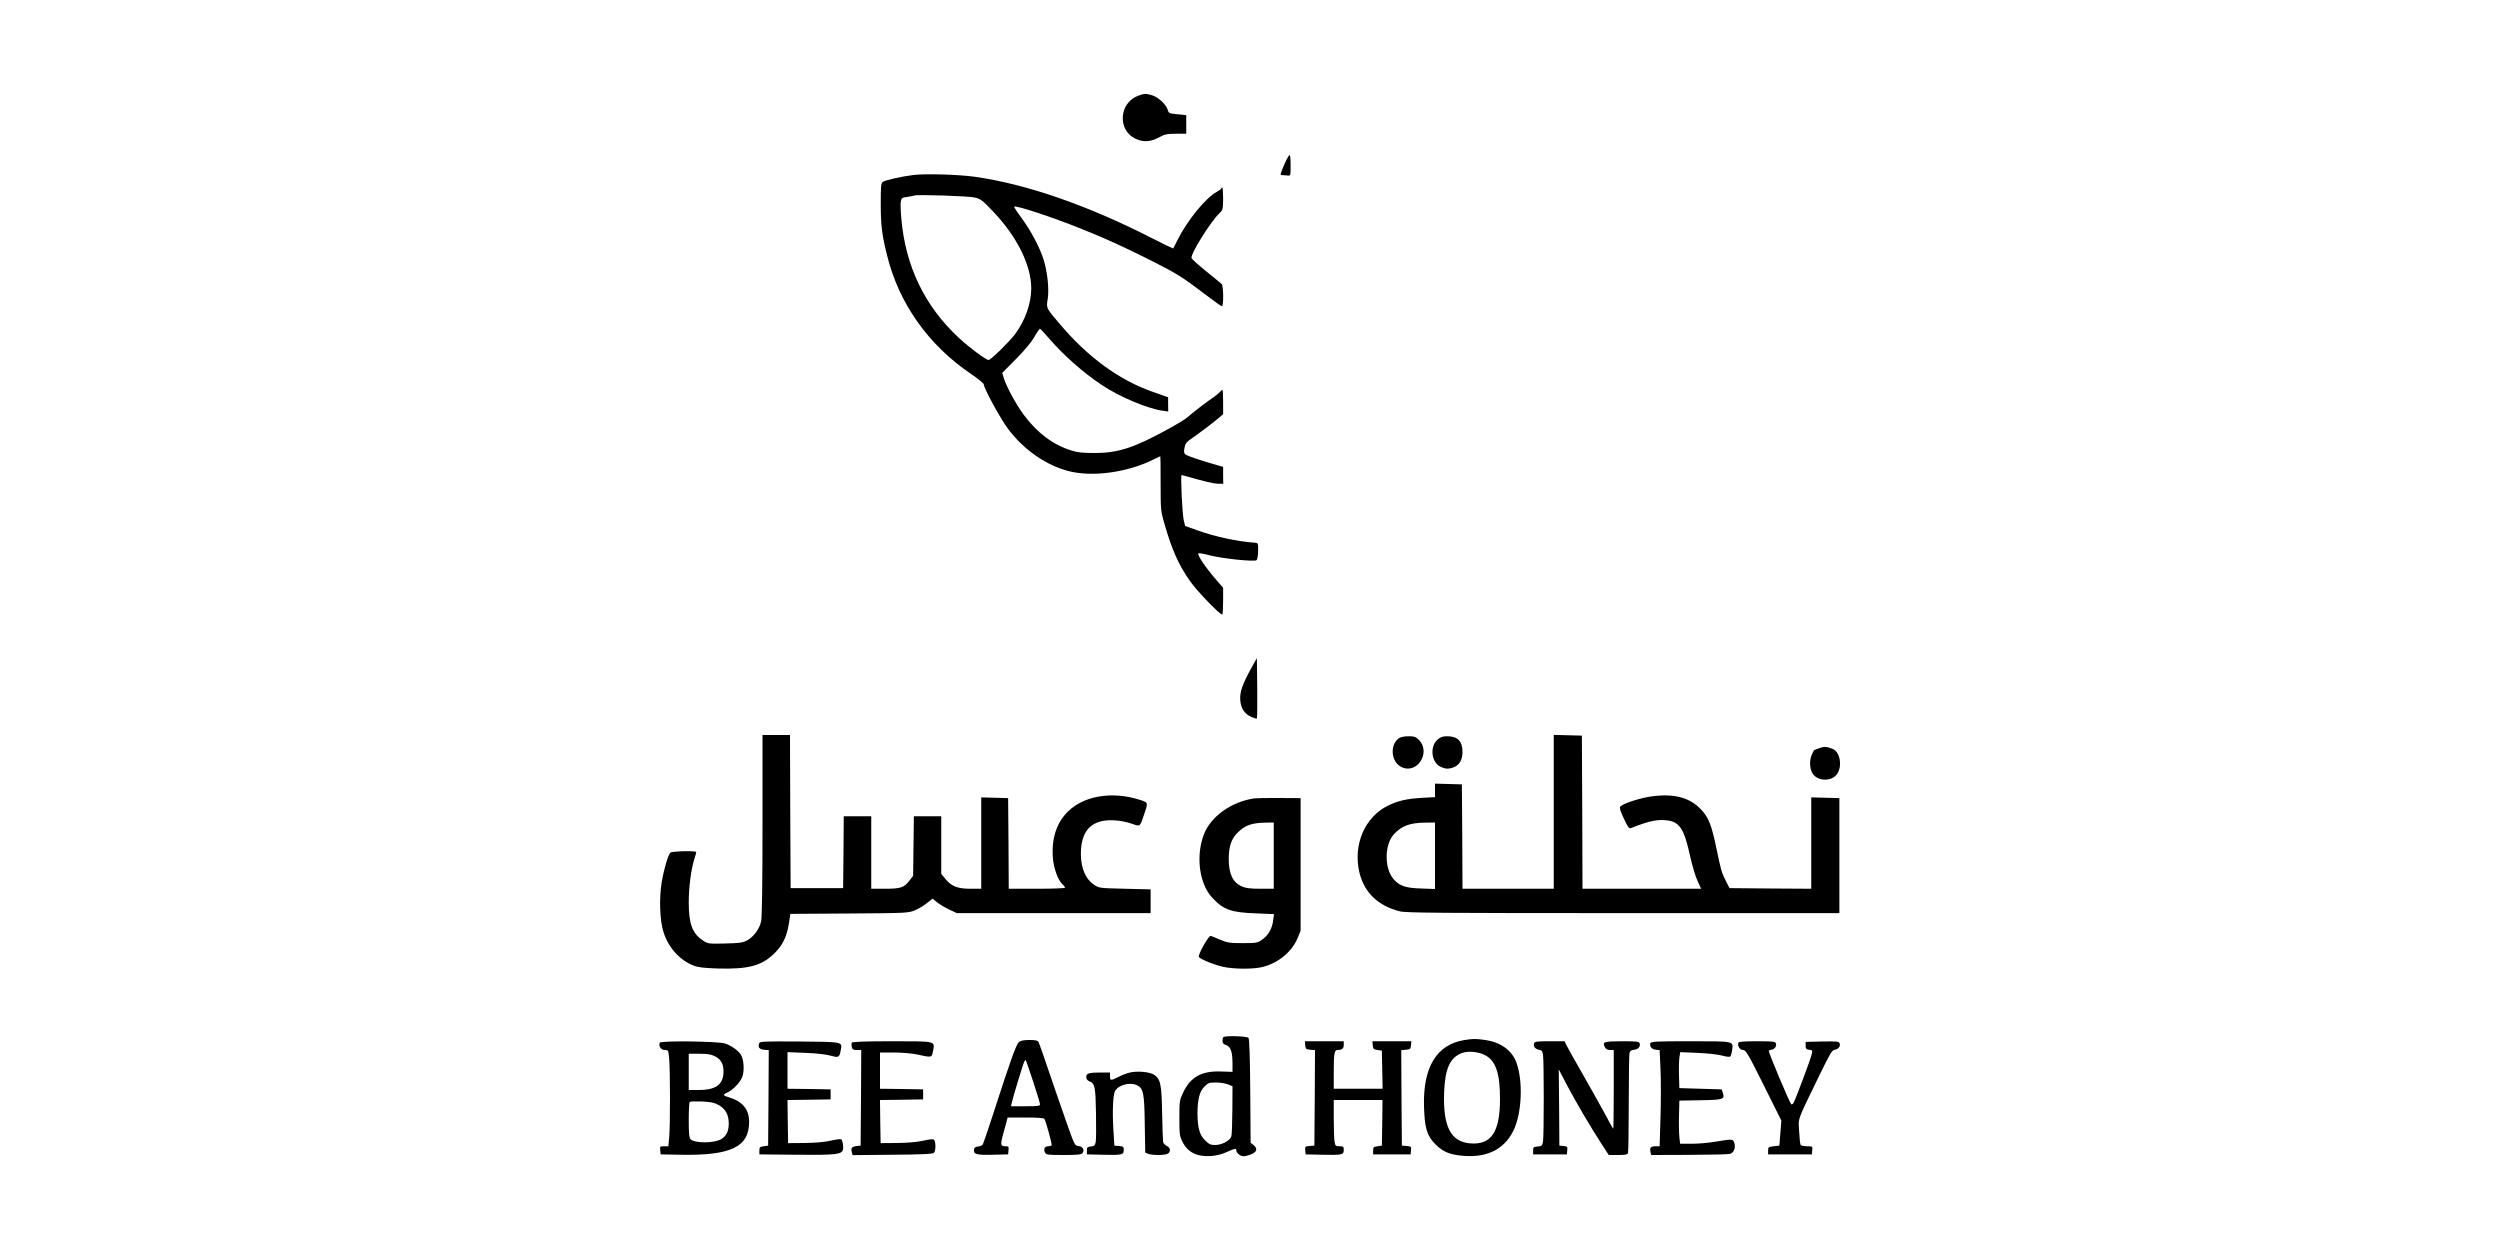
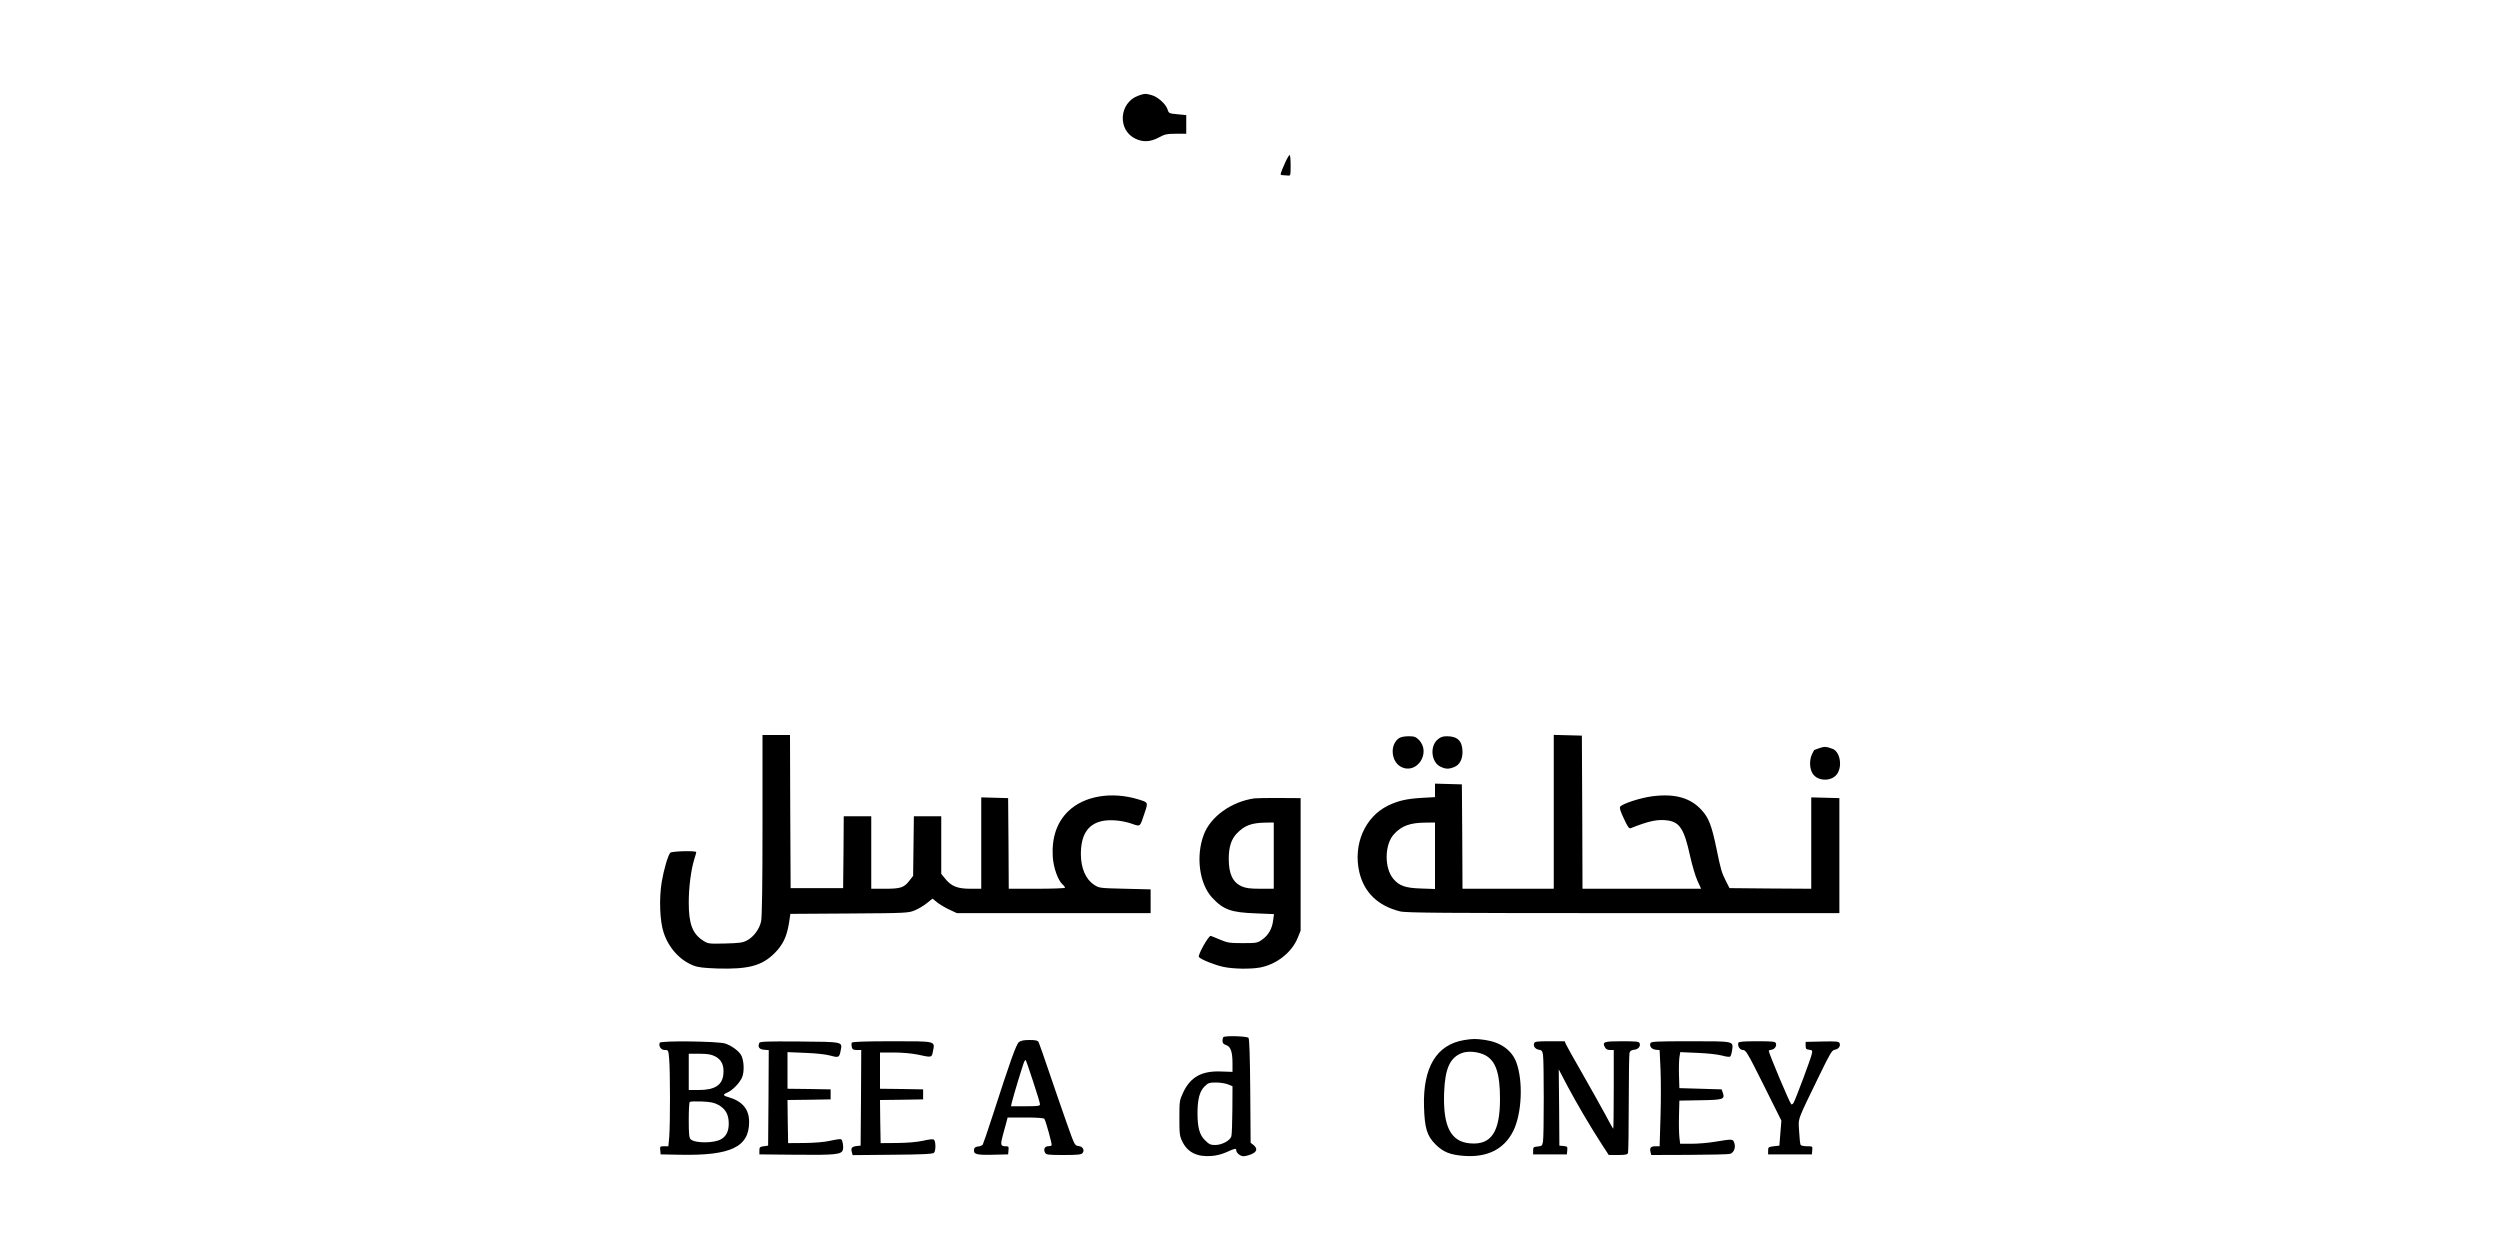
<svg xmlns="http://www.w3.org/2000/svg" version="1.0" width="2000pt" height="1000pt" viewBox="0 0 2000 1000" preserveAspectRatio="xMidYMid meet">
  <g transform="translate(0,1000) scale(0.1,-0.1)" fill="#000000" stroke="none">
    <path d="M9105 9234 c-152 -56 -167 -273 -23 -343 62 -30 121 -27 188 9 48 26 65 30 138 30 l82 0 0 74 0 75 -70 7 c-67 6 -70 7 -80 40 -14 42 -78 100 -127 113 -48 14 -59 13 -108 -5z" />
    <path d="M10283 8703 c-44 -100 -45 -103 -25 -104 9 -1 28 -2 42 -3 25 -3 25 -2 25 81 0 46 -3 83 -8 83 -4 0 -20 -26 -34 -57z" />
-     <path d="M7307 8600 c-98 -12 -225 -41 -244 -55 -15 -11 -17 -33 -17 -176 0 -173 10 -251 51 -414 95 -383 329 -714 669 -945 57 -39 104 -77 104 -84 0 -31 135 -279 196 -359 125 -167 307 -292 488 -337 191 -48 472 -8 678 96 26 13 49 24 50 24 2 0 3 -98 3 -217 0 -210 1 -222 29 -318 60 -211 115 -335 207 -465 55 -79 244 -274 257 -266 4 2 7 52 7 109 l0 105 -48 55 c-93 107 -164 212 -149 221 4 2 42 -4 83 -15 106 -28 367 -55 382 -40 6 6 12 40 12 74 1 60 0 63 -25 65 -146 11 -313 47 -457 98 l-102 36 -11 46 c-12 49 -27 362 -17 362 3 0 60 -16 127 -35 67 -19 141 -35 164 -35 l42 0 -1 68 0 67 -45 13 c-120 34 -238 73 -254 85 -14 10 -16 21 -11 48 9 47 8 47 100 111 44 31 109 81 145 110 l65 54 0 97 c0 53 -2 97 -6 97 -4 0 -13 -7 -20 -16 -8 -9 -28 -26 -45 -38 -52 -34 -187 -138 -213 -163 -13 -13 -82 -55 -153 -94 -279 -153 -402 -193 -593 -193 -94 0 -135 4 -187 21 -144 45 -273 142 -379 286 -59 79 -140 228 -160 296 l-11 38 108 109 c69 69 123 134 148 177 21 37 42 67 46 67 3 0 40 -39 80 -86 108 -125 268 -267 413 -363 141 -95 367 -190 489 -207 l44 -6 -1 57 0 57 -122 43 c-270 94 -523 279 -749 548 -107 126 -104 121 -92 197 12 77 -3 217 -33 313 -31 98 -104 235 -175 331 -36 48 -63 90 -61 93 13 12 300 -82 534 -176 197 -79 340 -144 563 -256 206 -104 250 -132 430 -269 69 -53 130 -96 135 -96 15 0 13 162 -1 177 -6 6 -63 53 -125 103 -63 51 -115 98 -117 105 -8 35 155 296 227 363 23 21 25 30 26 113 0 49 -3 89 -7 89 -4 0 -8 -3 -8 -8 0 -4 -16 -16 -36 -27 -88 -47 -237 -230 -314 -385 -18 -36 -33 -66 -35 -68 -1 -1 -80 37 -176 86 -508 259 -993 428 -1405 487 -129 19 -401 27 -497 15z m490 -180 c47 -10 61 -21 145 -109 193 -201 308 -432 308 -619 0 -118 -49 -258 -130 -366 -43 -58 -194 -206 -211 -206 -21 0 -157 101 -239 178 -272 252 -426 572 -459 950 -6 62 -8 126 -4 142 5 26 10 30 52 35 25 4 51 8 56 11 22 9 433 -4 482 -16z" />
-     <path d="M10013 4660 c-73 -132 -96 -197 -91 -260 5 -67 33 -110 89 -136 22 -9 41 -15 44 -12 3 3 4 113 3 244 l-3 239 -42 -75z" />
    <path d="M6100 3400 c0 -482 -4 -736 -11 -770 -13 -62 -60 -126 -114 -154 -34 -18 -61 -21 -175 -24 -132 -3 -136 -2 -175 23 -86 56 -115 134 -115 304 0 123 18 263 44 346 9 28 16 53 16 58 0 13 -197 8 -208 -5 -19 -23 -51 -133 -68 -232 -22 -131 -16 -314 15 -406 40 -123 129 -221 238 -264 37 -15 83 -20 194 -24 247 -7 354 22 455 122 68 68 99 133 117 248 l10 67 471 3 c457 3 473 4 524 25 29 12 73 38 97 58 l45 36 37 -30 c21 -16 65 -43 98 -58 l60 -28 775 0 775 0 0 95 0 95 -206 5 c-205 5 -206 5 -248 33 -65 43 -103 131 -104 240 -1 153 52 240 163 267 65 16 165 8 245 -20 69 -24 64 -28 101 84 30 89 31 86 -49 111 -214 65 -434 28 -560 -94 -92 -88 -134 -212 -125 -365 6 -88 41 -188 79 -222 11 -9 19 -21 19 -26 0 -4 -101 -8 -225 -8 l-225 0 -2 363 -3 362 -107 3 -108 3 0 -366 0 -365 -87 0 c-103 0 -153 20 -201 80 l-32 39 0 230 0 231 -109 0 -110 0 -3 -238 -3 -239 -28 -36 c-44 -58 -71 -67 -197 -67 l-110 0 0 290 0 290 -110 0 -110 0 -2 -287 -3 -288 -210 0 -210 0 -3 613 -2 612 -110 0 -110 0 0 -720z" />
    <path d="M12430 3505 l0 -615 -365 0 -365 0 -2 418 -3 417 -107 3 -108 3 0 -54 0 -54 -107 -6 c-120 -7 -189 -23 -269 -62 -186 -91 -281 -313 -229 -534 39 -162 149 -268 325 -312 46 -12 349 -14 1785 -14 l1730 0 0 460 0 460 -112 3 -113 3 0 -366 0 -365 -327 2 -327 3 -28 55 c-35 69 -42 93 -77 265 -37 178 -61 242 -116 302 -89 100 -214 136 -395 113 -94 -12 -238 -58 -258 -83 -8 -9 1 -37 29 -96 32 -69 42 -82 56 -76 145 58 216 73 297 61 94 -14 130 -71 176 -281 17 -77 44 -168 60 -202 l29 -63 -474 0 -475 0 -2 613 -3 612 -112 3 -113 3 0 -616z m-950 -351 l0 -266 -112 4 c-126 4 -174 21 -222 78 -73 88 -70 276 7 358 61 66 128 90 250 91 l77 1 0 -266z" />
    <path d="M11191 4094 c-74 -52 -63 -187 18 -229 126 -65 243 115 141 217 -24 24 -37 28 -82 28 -33 0 -62 -6 -77 -16z" />
    <path d="M11499 4082 c-62 -55 -48 -181 24 -215 43 -21 67 -21 112 -3 42 18 65 61 65 120 0 87 -39 126 -124 126 -36 0 -52 -6 -77 -28z" />
    <path d="M14555 4015 c-22 -8 -41 -15 -41 -15 -1 0 -9 -15 -18 -34 -22 -46 -20 -114 4 -153 41 -67 159 -67 200 0 40 65 18 174 -39 196 -50 19 -66 20 -106 6z" />
    <path d="M10035 3613 c-184 -26 -351 -146 -405 -291 -65 -173 -35 -394 68 -504 89 -96 151 -118 351 -125 l143 -6 -7 -51 c-8 -66 -39 -119 -88 -153 -38 -27 -46 -28 -156 -28 -105 0 -122 3 -181 28 -36 15 -69 29 -74 30 -17 4 -106 -155 -95 -169 16 -20 126 -64 196 -79 79 -17 217 -19 294 -5 132 25 254 121 301 238 l23 57 0 530 0 530 -170 1 c-93 1 -183 -1 -200 -3z m155 -458 l0 -265 -107 0 c-84 0 -117 5 -149 19 -73 33 -104 100 -104 221 0 94 20 157 66 204 61 63 116 83 227 85 l67 1 0 -265z" />
    <path d="M9787 1703 c-4 -3 -7 -17 -7 -30 0 -18 8 -27 30 -34 36 -13 50 -54 50 -149 l0 -65 -89 3 c-157 7 -249 -44 -307 -171 -28 -59 -29 -69 -29 -202 0 -127 2 -144 24 -188 42 -86 117 -123 231 -115 43 3 88 15 125 32 65 30 75 31 75 13 0 -20 33 -47 58 -47 12 0 40 7 62 16 46 19 53 45 18 74 l-23 18 -3 413 c-2 274 -7 418 -14 426 -11 14 -188 19 -201 6z m37 -378 l36 -15 -1 -188 c-1 -103 -4 -198 -8 -212 -9 -34 -75 -70 -130 -70 -37 0 -49 6 -81 38 -44 43 -60 102 -60 217 0 110 17 174 55 212 30 30 39 33 93 33 33 0 76 -7 96 -15z" />
    <path d="M11711 1679 c-219 -37 -328 -218 -319 -531 5 -173 23 -234 93 -304 60 -60 117 -83 227 -91 186 -14 320 53 393 197 70 138 82 401 25 553 -36 95 -125 159 -247 177 -78 11 -98 11 -172 -1z m173 -122 c83 -46 116 -145 116 -349 0 -264 -70 -369 -238 -355 -156 12 -219 135 -209 407 7 192 47 280 143 316 51 19 135 10 188 -19z" />
    <path d="M8151 1663 c-22 -19 -68 -148 -210 -588 -39 -121 -75 -225 -79 -232 -4 -6 -21 -13 -37 -15 -21 -2 -31 -9 -33 -24 -5 -38 18 -45 149 -42 l124 3 3 33 c3 30 1 32 -27 32 -36 0 -39 14 -17 93 8 29 20 71 26 95 l11 42 144 0 c90 0 146 -4 150 -11 12 -18 63 -204 58 -211 -2 -5 -15 -8 -28 -8 -27 0 -39 -24 -25 -51 10 -17 23 -19 149 -19 109 0 141 3 151 15 19 23 3 53 -32 57 -30 3 -31 5 -94 183 -35 99 -98 281 -140 405 -42 124 -80 233 -85 243 -8 13 -23 17 -73 17 -46 0 -70 -5 -85 -17z m113 -312 c31 -93 56 -176 56 -185 0 -14 -17 -16 -116 -16 l-116 0 7 32 c11 47 92 315 100 327 3 6 8 11 10 11 2 0 29 -76 59 -169z" />
    <path d="M5278 1658 c-11 -28 10 -58 40 -58 29 0 29 -1 35 -67 9 -89 9 -528 1 -626 l-7 -77 -34 0 c-33 0 -34 -2 -31 -32 l3 -33 155 -3 c407 -8 553 62 553 263 0 100 -53 164 -160 196 -51 14 -53 22 -14 39 39 16 95 73 116 117 23 49 17 152 -11 190 -26 35 -76 69 -123 85 -55 18 -517 24 -523 6z m443 -109 c51 -25 73 -73 66 -142 -8 -88 -68 -127 -197 -127 l-80 0 0 145 0 145 85 0 c67 0 95 -5 126 -21z m28 -389 c56 -32 81 -78 81 -148 0 -61 -19 -101 -60 -125 -56 -34 -212 -34 -245 -1 -12 12 -15 44 -15 153 0 76 3 141 8 145 4 5 48 6 97 4 72 -3 99 -9 134 -28z" />
    <path d="M6074 1656 c-13 -33 0 -51 39 -54 l37 -3 -2 -382 -3 -382 -35 -5 c-31 -4 -35 -8 -35 -35 l0 -30 295 -3 c315 -3 363 2 373 40 7 25 -2 76 -14 84 -5 3 -44 -2 -87 -12 -49 -11 -124 -17 -207 -18 l-130 -1 -3 172 -2 173 172 2 173 3 0 40 0 40 -172 3 -173 2 0 146 0 147 143 -6 c86 -3 165 -12 201 -22 66 -18 71 -16 82 44 13 67 21 66 -330 69 -270 2 -317 0 -322 -12z" />
    <path d="M6815 1659 c-4 -5 -4 -21 -1 -35 5 -20 13 -24 41 -24 l35 0 -2 -382 -3 -383 -30 -3 c-40 -5 -49 -15 -41 -47 l7 -26 319 3 c243 2 322 6 332 16 15 15 15 89 0 104 -7 7 -35 4 -88 -8 -51 -11 -125 -17 -209 -18 l-130 -1 -3 172 -2 173 172 2 173 3 0 40 0 40 -172 3 -173 2 0 145 0 145 110 0 c65 0 143 -7 188 -16 118 -26 116 -26 126 28 16 81 28 78 -330 78 -209 0 -315 -4 -319 -11z" />
-     <path d="M10442 1638 c3 -30 6 -33 41 -36 l37 -3 -2 -382 -3 -382 -38 -3 c-36 -3 -38 -5 -35 -35 l3 -32 130 -3 c162 -3 175 -1 175 38 0 27 -3 30 -34 30 -31 0 -34 3 -40 38 -3 20 -6 103 -6 185 l0 147 195 0 195 0 -2 -182 -3 -183 -35 -5 c-31 -4 -35 -8 -35 -35 l0 -30 150 0 150 0 3 32 c3 30 1 32 -35 35 l-38 3 -3 382 -2 382 37 3 c35 3 38 6 41 36 l3 32 -156 0 -156 0 3 -32 c3 -29 7 -34 38 -38 l35 -5 3 -152 3 -153 -196 0 -195 0 0 133 c0 150 5 177 30 177 36 0 50 12 50 41 l0 29 -156 0 -155 0 3 -32z" />
    <path d="M12273 1654 c-9 -24 10 -48 39 -52 21 -3 27 -10 32 -40 8 -48 8 -646 0 -694 -6 -34 -9 -37 -43 -40 -33 -3 -36 -6 -36 -33 l0 -30 135 0 135 0 3 32 c3 29 1 32 -30 35 l-33 3 -2 305 -3 305 70 -134 c72 -135 180 -320 276 -468 l54 -83 74 0 c58 0 75 3 80 16 3 9 6 187 6 397 0 210 3 392 6 404 4 15 15 23 37 25 33 3 53 27 44 52 -5 14 -26 16 -142 16 -145 0 -159 -5 -135 -49 7 -14 21 -21 40 -21 l30 0 0 -315 c0 -173 -2 -315 -4 -315 -2 0 -32 53 -66 118 -35 64 -116 210 -181 323 -65 113 -123 217 -130 232 l-12 27 -119 0 c-101 0 -120 -2 -125 -16z" />
    <path d="M13203 1654 c-9 -25 11 -49 44 -52 l30 -3 7 -152 c4 -83 4 -256 0 -384 l-7 -233 -33 0 c-38 0 -48 -12 -40 -46 l6 -24 303 1 c166 1 313 4 327 8 31 9 48 51 34 89 -11 31 -13 31 -154 8 -52 -9 -136 -16 -187 -16 l-92 0 -6 53 c-3 28 -5 106 -3 172 l3 120 166 3 c185 3 199 7 182 59 l-10 28 -169 5 -169 5 -3 100 c-2 55 0 120 3 144 l7 44 136 -6 c80 -3 162 -12 196 -21 36 -10 63 -13 68 -8 5 5 12 28 15 51 10 73 20 71 -334 71 -281 0 -314 -2 -320 -16z" />
    <path d="M13907 1658 c-9 -26 12 -58 37 -58 23 0 38 -26 166 -282 l141 -283 -8 -100 -8 -100 -45 -5 c-42 -5 -45 -7 -45 -35 l0 -30 175 0 175 0 3 33 c3 32 3 32 -42 32 -25 0 -48 5 -51 11 -4 5 -9 54 -12 108 -6 112 -22 69 162 448 86 177 101 202 123 205 29 4 48 28 39 52 -6 15 -23 16 -139 14 l-133 -3 0 -30 c0 -25 4 -30 28 -33 26 -3 28 -6 21 -35 -7 -36 -126 -352 -144 -387 -6 -12 -16 -18 -20 -14 -15 16 -180 408 -180 428 0 3 10 6 21 8 27 4 44 30 36 52 -6 14 -26 16 -151 16 -106 0 -145 -3 -149 -12z" />
-     <path d="M9036 1419 c-21 -5 -61 -20 -88 -34 -63 -32 -68 -31 -68 5 l0 30 -72 0 c-98 0 -118 -7 -118 -36 0 -17 8 -27 24 -34 45 -17 50 -42 54 -253 2 -109 1 -213 -2 -232 -6 -29 -11 -34 -39 -37 -28 -3 -32 -7 -32 -33 l0 -30 125 -3 c156 -4 170 -1 170 38 0 26 -3 29 -37 32 l-38 3 -8 130 c-9 145 -3 275 13 306 27 49 116 74 174 48 53 -24 61 -63 64 -312 l4 -228 24 -10 c34 -12 130 -12 155 1 27 15 24 48 -6 62 -14 6 -27 21 -30 32 -2 12 -6 115 -8 231 -4 235 -13 276 -68 309 -37 22 -136 30 -193 15z" />
  </g>
</svg>